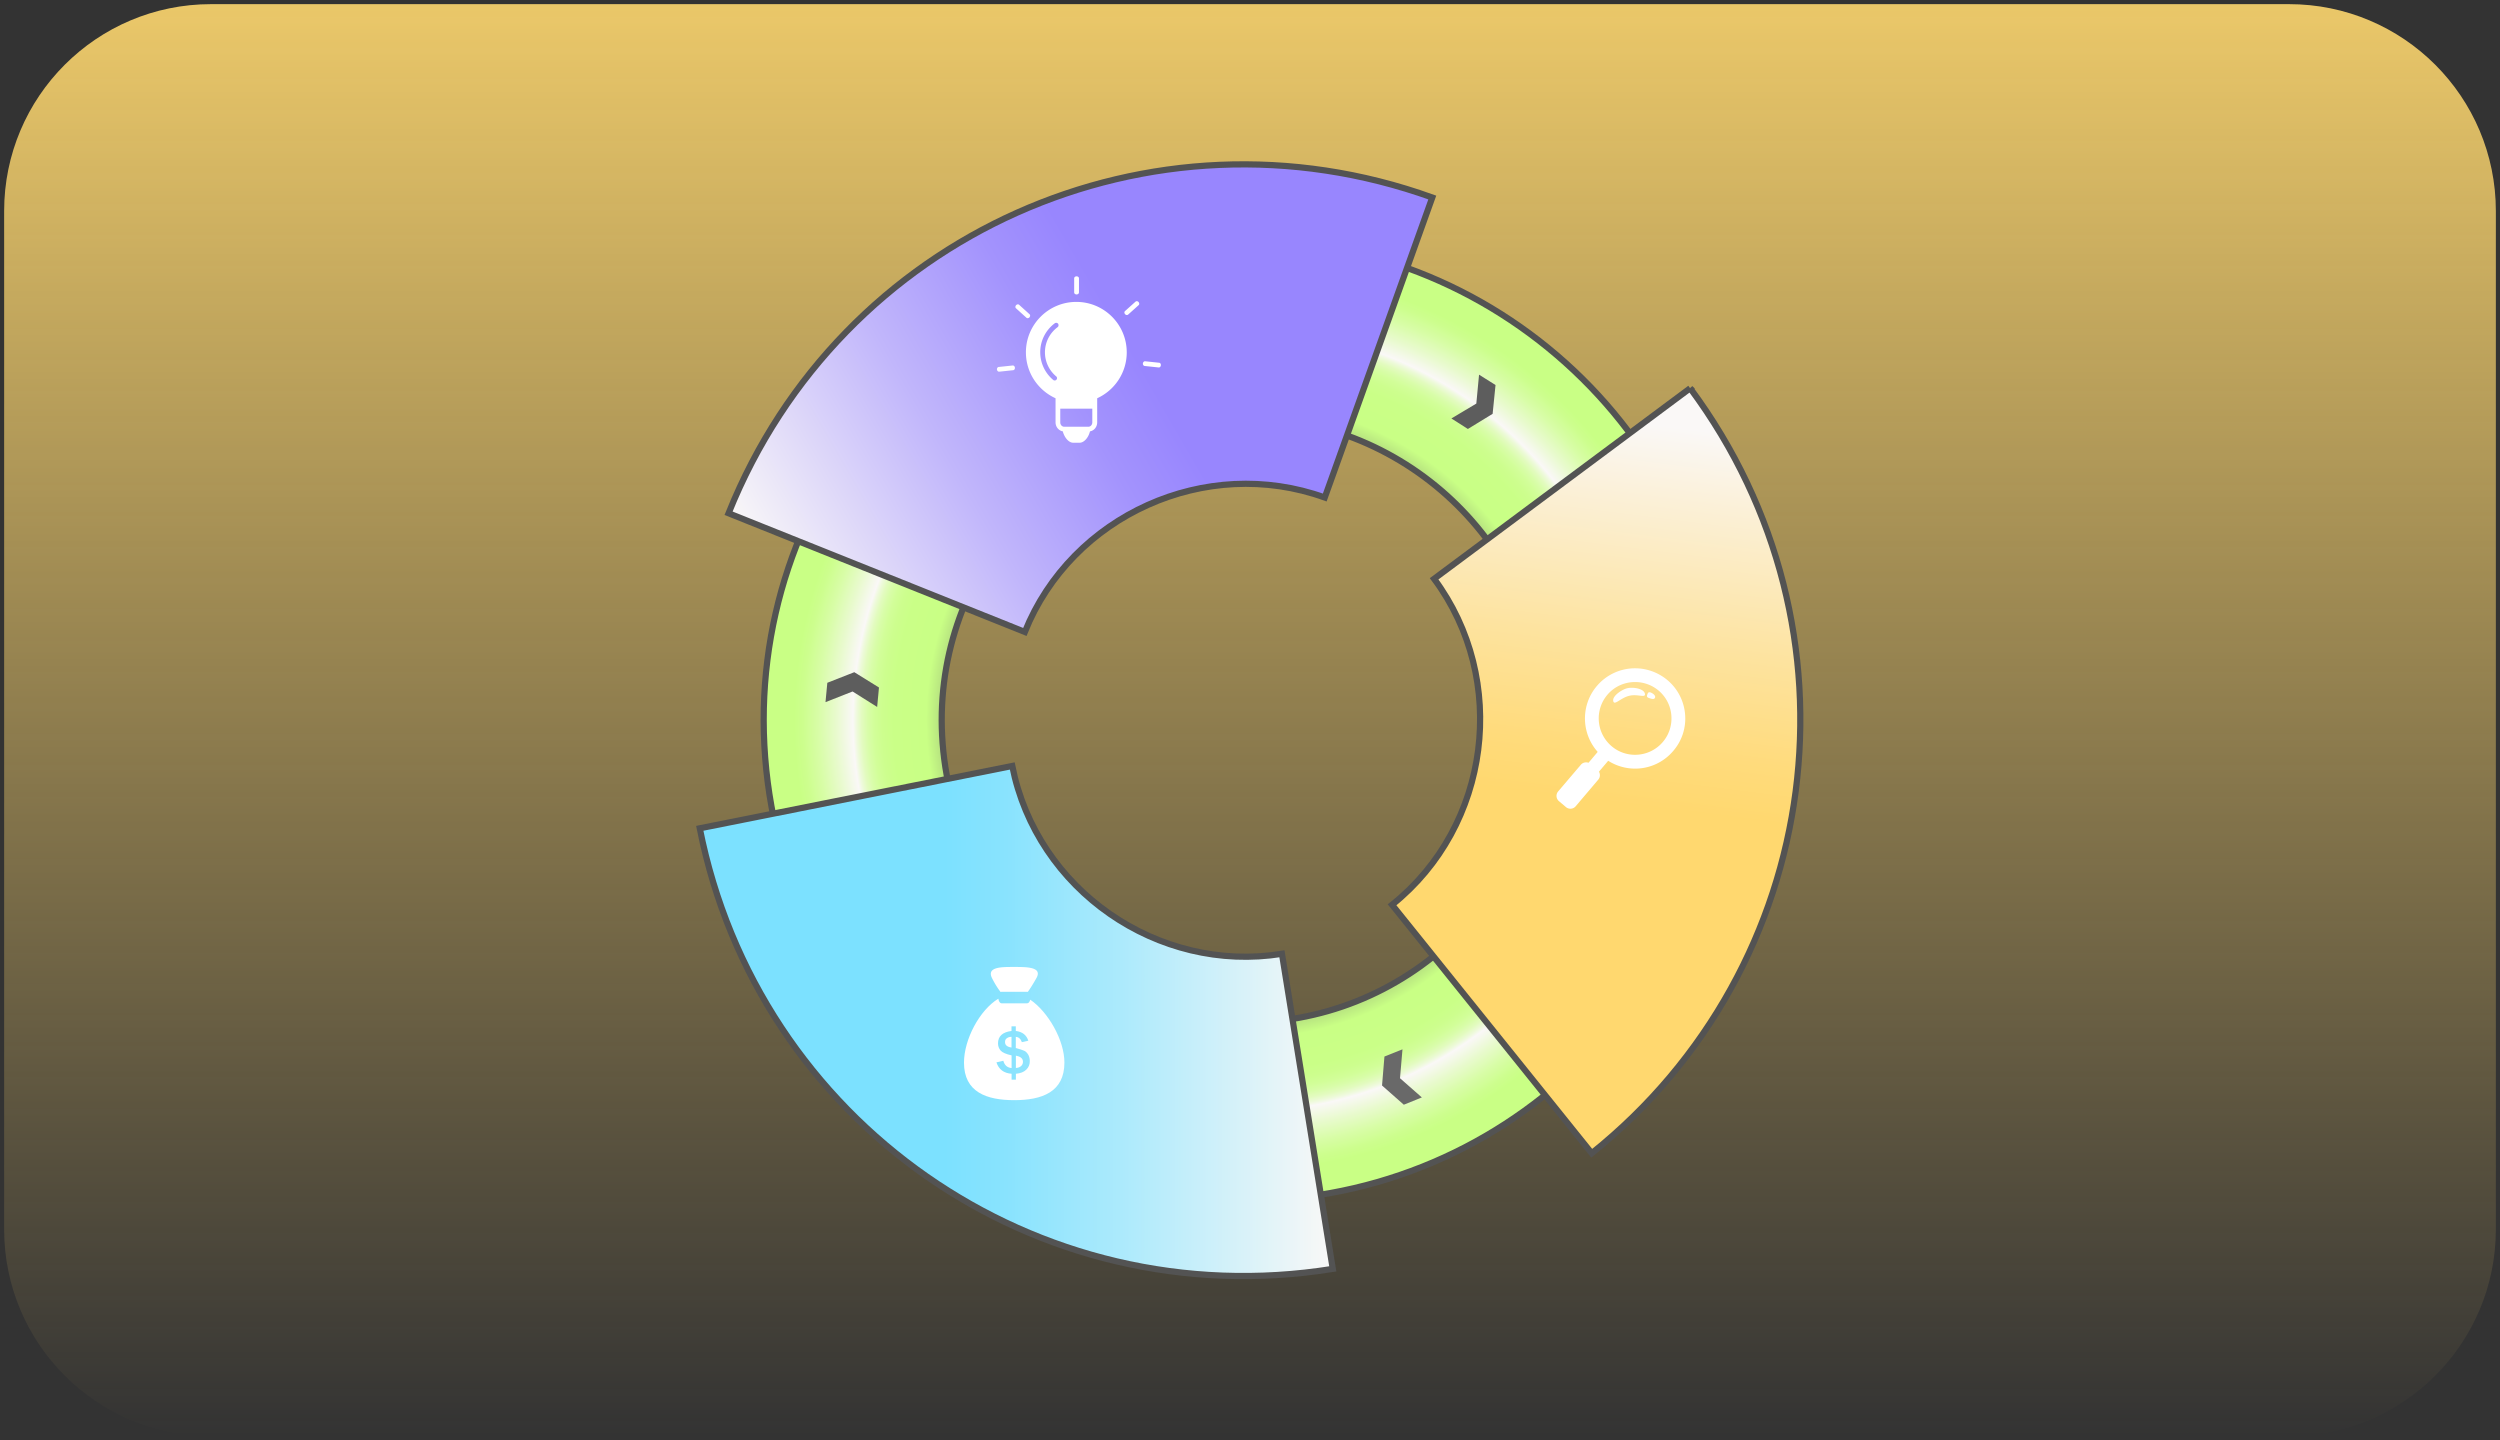
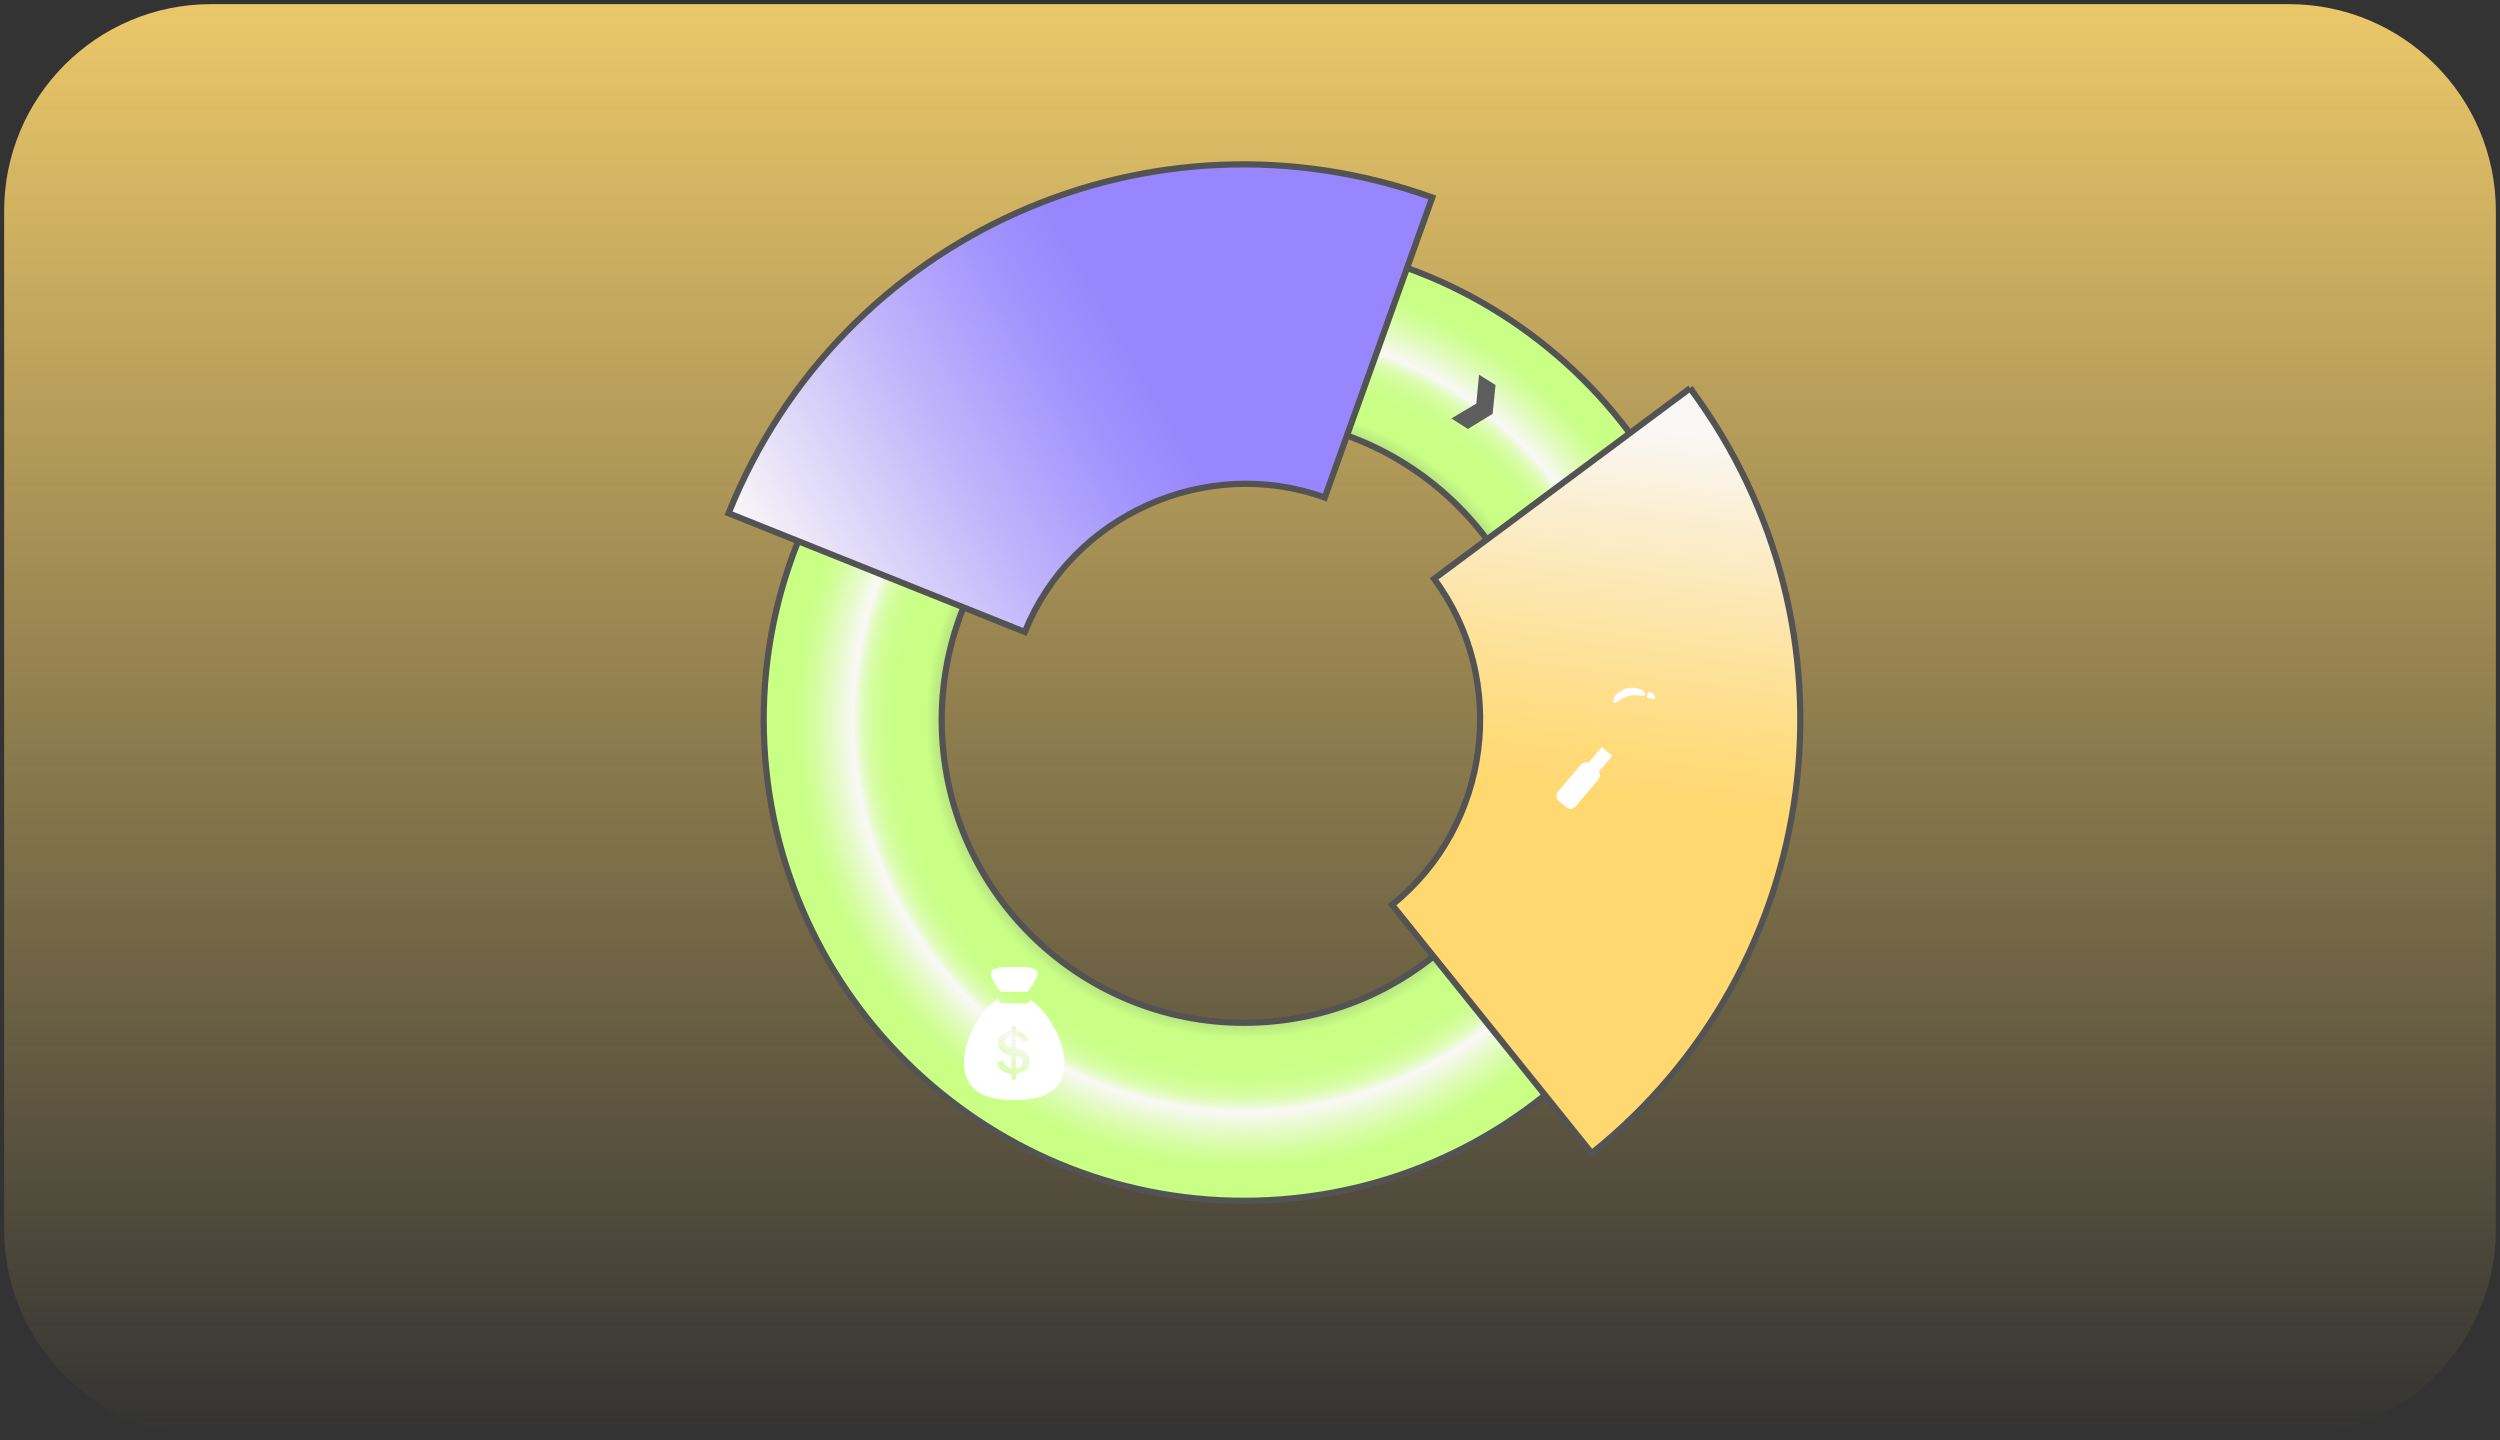
<svg xmlns="http://www.w3.org/2000/svg" width="302" height="174" fill="none">
  <rect width="100%" height="100%" fill="#333333" stroke="none" />
  <g clip-path="url(#a)">
    <path fill="url(#b)" d="M276.5 173.5h-251c-13.81 0-25-11.19-25-25v-123c0-13.81 11.19-25 25-25h251c13.81 0 25 11.19 25 25v123c0 13.81-11.19 25-25 25Z" />
    <path fill="url(#c)" stroke="#535353" stroke-miterlimit="10" stroke-width=".75" d="M208.19 82.51c2.48 31.96-21.42 59.89-53.38 62.37-31.96 2.48-59.89-21.41-62.38-53.38-2.48-31.97 21.42-59.9 53.38-62.38 31.97-2.47 59.9 21.42 62.38 53.39Zm-21.44 1.66c-1.56-20.13-19.14-35.17-39.27-33.61-20.13 1.57-35.17 19.15-33.61 39.27 1.56 20.13 19.14 35.17 39.27 33.61 20.13-1.56 35.17-19.14 33.61-39.27Z" />
    <path fill="url(#d)" stroke="#535353" stroke-miterlimit="10" stroke-width=".75" d="M88.01 62c13.54-33.73 51.05-50.37 85.01-38.14L160.03 60.1c-14.36-5.17-30.58 2.16-36.23 16.24L88.01 62Z" />
    <path fill="url(#e)" stroke="#535353" stroke-miterlimit="10" stroke-width=".75" d="M204.17 46.9c21.68 29.17 16.28 69.84-11.89 92.41l-24.12-30.01c11.92-9.54 14.13-27.21 5.08-39.38l30.93-23.02Z" />
-     <path fill="url(#f)" stroke="#535353" stroke-miterlimit="10" stroke-width=".75" d="M161 153.28c-35.88 5.76-69.46-17.81-76.47-53.22l37.75-7.53c2.96 14.97 17.6 25.1 32.58 22.69l6.14 38.06Z" />
    <path fill="#5D5D5D" d="m178.67 45.26 1.99 1.25-.35 3.48-2.99 1.83-1.99-1.27 3.01-1.8.33-3.49Z" />
-     <path fill="#696969" d="m171.76 132.57-2.18.88-2.63-2.32.29-3.5 2.18-.87-.3 3.49 2.64 2.32Z" />
-     <path fill="#5D5D5D" d="m99.72 84.82.22-2.34 3.26-1.28 2.98 1.85-.22 2.35-2.97-1.87-3.27 1.29Z" />
-     <path fill="#fff" fill-rule="evenodd" d="M130.34 35.33c0 .13-.13.24-.29.24-.16 0-.29-.11-.29-.24v-1.71c0-.13.13-.24.29-.24.16 0 .29.11.29.24v1.71Zm-5.97 2.63c.1.09.09.26-.01.37-.1.12-.27.14-.36.06l-1.27-1.15c-.1-.08-.09-.25.01-.37.11-.12.27-.14.37-.05l1.26 1.14Zm-2.04 6.19c.14-.01.25.1.27.26.02.16-.08.3-.2.31l-1.7.18c-.13.01-.25-.11-.27-.26-.01-.15.08-.3.21-.31l1.69-.18Zm15.94.06c-.13-.02-.22-.15-.21-.31.02-.15.14-.27.27-.26l1.7.18c.13.01.22.15.2.31-.01.16-.14.28-.26.26l-1.7-.18ZM136.28 38c-.1.09-.27.07-.37-.05-.11-.12-.11-.28-.01-.37l1.27-1.14c.1-.09.27-.07.37.05.1.12.11.29.01.37L136.28 38Zm-4.33 13.02c0 .18-.08.35-.22.45-.07.05-.16.08-.25.08h-2.93c-.09 0-.17-.03-.25-.08a.55.55 0 0 1-.22-.45v-1.65h3.87v1.65Zm-4.19-11.5c-.93.69-1.53 1.8-1.53 3.04 0 1.17.53 2.21 1.36 2.91.11.09.13.26.05.37-.1.14-.29.17-.42.05-.95-.8-1.56-2-1.56-3.34 0-1.43.69-2.7 1.76-3.5.13-.09.31-.06.41.07.07.14.05.31-.07.4Zm8.35 3.04c0-3.36-2.73-6.09-6.09-6.09s-6.09 2.73-6.09 6.09c0 2.47 1.47 4.59 3.58 5.55v2.91c0 .55.38 1 .88 1.09.03.15.09.3.15.43.27.59.71.94 1.08.94h.82c.36 0 .81-.34 1.08-.94.06-.13.11-.28.15-.43.5-.09.87-.54.87-1.09v-2.91c2.1-.96 3.57-3.08 3.57-5.55Zm61.41 39.83c-1.3 0-2.52.56-3.35 1.54a4.41 4.41 0 0 0 .5 6.2c.79.68 1.8 1.05 2.84 1.05a4.4 4.4 0 0 0 3.36-1.55c.76-.89 1.12-2.03 1.03-3.2a4.374 4.374 0 0 0-1.53-3 4.424 4.424 0 0 0-2.85-1.04Zm0 10.46c-1.43 0-2.82-.51-3.92-1.44-2.55-2.16-2.86-6-.7-8.54a6.046 6.046 0 0 1 4.62-2.14c1.43 0 2.83.52 3.92 1.44a6.03 6.03 0 0 1 2.12 4.13 5.97 5.97 0 0 1-1.43 4.41 6.01 6.01 0 0 1-4.61 2.14Z" clip-rule="evenodd" />
    <path fill="#fff" fill-rule="evenodd" d="m193 93.4-1.26-1.08 1.76-2.08 1.27 1.07L193 93.4Z" clip-rule="evenodd" />
    <path fill="#fff" fill-rule="evenodd" d="M190.34 97.4c-.3.35-.82.39-1.17.1l-.85-.72a.836.836 0 0 1-.1-1.17l2.75-3.23c.29-.34.82-.39 1.16-.09l.85.72c.34.3.39.82.09 1.17l-2.73 3.22Zm8.36-13.62c.14.6-.83.02-1.88.27-1.06.25-1.81 1.24-1.94.64-.14-.6 1.02-1.38 1.65-1.54.72-.19 2.03.03 2.17.63Zm1.23.49c-.09.26-.4.16-.65.08-.26-.09-.38-.14-.3-.41.09-.26.14-.37.41-.29.25.09.63.35.54.62Zm-78.52 41.62c0 .36.26.58.78.65v-1.29c-.22 0-.4.06-.56.17-.15.1-.22.25-.22.47Zm1.31 1.64v1.48c.24-.01.44-.08.6-.21.17-.14.25-.32.25-.54 0-.39-.29-.63-.85-.73Zm1.37-7.72c.02 0 .04.01.07.01.29-.4.63-.94 1.03-1.65.79-1.37-1.18-1.36-2.66-1.36-1.48 0-3.39-.04-2.69 1.36.35.69.7 1.24 1.04 1.67.04-.02.07-.03.12-.03h3.09Z" clip-rule="evenodd" />
    <path fill="#fff" fill-rule="evenodd" d="M123.98 129.21c-.29.29-.71.45-1.26.5v.71h-.52v-.71c-.95-.07-1.56-.54-1.83-1.38l.83-.19c.15.54.48.84 1 .88v-1.53c-.68-.15-1.12-.35-1.33-.59-.2-.24-.31-.52-.31-.86 0-.87.55-1.36 1.63-1.5v-.56h.52v.56c.8.1 1.3.5 1.51 1.18l-.78.17c-.13-.39-.38-.61-.73-.64v1.35c.5.14.84.25 1.01.33.18.07.33.23.48.45.13.23.2.49.2.79.01.4-.13.76-.42 1.04Zm.47-8.45c-.06.26-.19.44-.37.44h-3.09c-.19 0-.35-.24-.39-.56-2.28 1.39-4.15 4.93-4.15 7.73 0 3.55 2.71 4.53 6.07 4.53 3.35 0 6.06-.98 6.06-4.53.01-2.73-1.99-6.16-4.13-7.61Z" clip-rule="evenodd" />
  </g>
  <defs>
    <linearGradient id="b" x1="151" x2="151" y1=".5" y2="173.5" gradientUnits="userSpaceOnUse">
      <stop stop-color="#FFD86F" stop-opacity=".9" />
      <stop offset="1" stop-color="#FFD86F" stop-opacity="0" />
    </linearGradient>
    <linearGradient id="d" x1="166.624" x2="93.047" y1="28.12" y2="70.695" gradientUnits="userSpaceOnUse">
      <stop stop-color="#9886FE" />
      <stop offset=".387" stop-color="#9886FE" />
      <stop offset=".493" stop-color="#A393FD" />
      <stop offset=".69" stop-color="#C1B6FB" />
      <stop offset=".954" stop-color="#F1EEF8" />
      <stop offset="1" stop-color="#FAF8F7" />
    </linearGradient>
    <linearGradient id="e" x1="189.426" x2="199.044" y1="126.934" y2="51.221" gradientUnits="userSpaceOnUse">
      <stop offset=".398" stop-color="#FFD86F" />
      <stop offset=".488" stop-color="#FFDB7C" />
      <stop offset=".655" stop-color="#FDE39F" />
      <stop offset=".881" stop-color="#FBF0D7" />
      <stop offset="1" stop-color="#FAF8F7" />
    </linearGradient>
    <linearGradient id="f" x1="84.524" x2="160.998" y1="123.336" y2="123.336" gradientUnits="userSpaceOnUse">
      <stop stop-color="#7CE1FF" />
      <stop offset=".387" stop-color="#7CE1FF" />
      <stop offset=".485" stop-color="#89E3FE" />
      <stop offset=".666" stop-color="#ACEAFC" />
      <stop offset=".91" stop-color="#E4F4F8" />
      <stop offset="1" stop-color="#FAF8F7" />
    </linearGradient>
    <radialGradient id="c" cx="0" cy="0" r="1" gradientTransform="translate(150.311 87.004) scale(58.057)" gradientUnits="userSpaceOnUse">
      <stop stop-color="#6D6D6D" />
      <stop offset=".275" stop-color="#6E6F6D" />
      <stop offset=".374" stop-color="#72766E" />
      <stop offset=".445" stop-color="#7A8170" />
      <stop offset=".502" stop-color="#859273" />
      <stop offset=".55" stop-color="#92A877" />
      <stop offset=".594" stop-color="#A4C47B" />
      <stop offset=".632" stop-color="#B7E380" />
      <stop offset=".66" stop-color="#C9FF85" />
      <stop offset=".727" stop-color="#CAFF87" />
      <stop offset=".751" stop-color="#CDFE8E" />
      <stop offset=".768" stop-color="#D2FE99" />
      <stop offset=".782" stop-color="#D9FDAA" />
      <stop offset=".794" stop-color="#E3FBC0" />
      <stop offset=".804" stop-color="#EEFADB" />
      <stop offset=".812" stop-color="#FAF8F7" />
      <stop offset=".846" stop-color="#E9FACF" />
      <stop offset=".884" stop-color="#D8FDA7" />
      <stop offset=".915" stop-color="#CDFE8E" />
      <stop offset=".934" stop-color="#C9FF85" />
    </radialGradient>
    <clipPath id="a">
      <path fill="#fff" d="M.5.5h301v173H.5z" />
    </clipPath>
  </defs>
</svg>